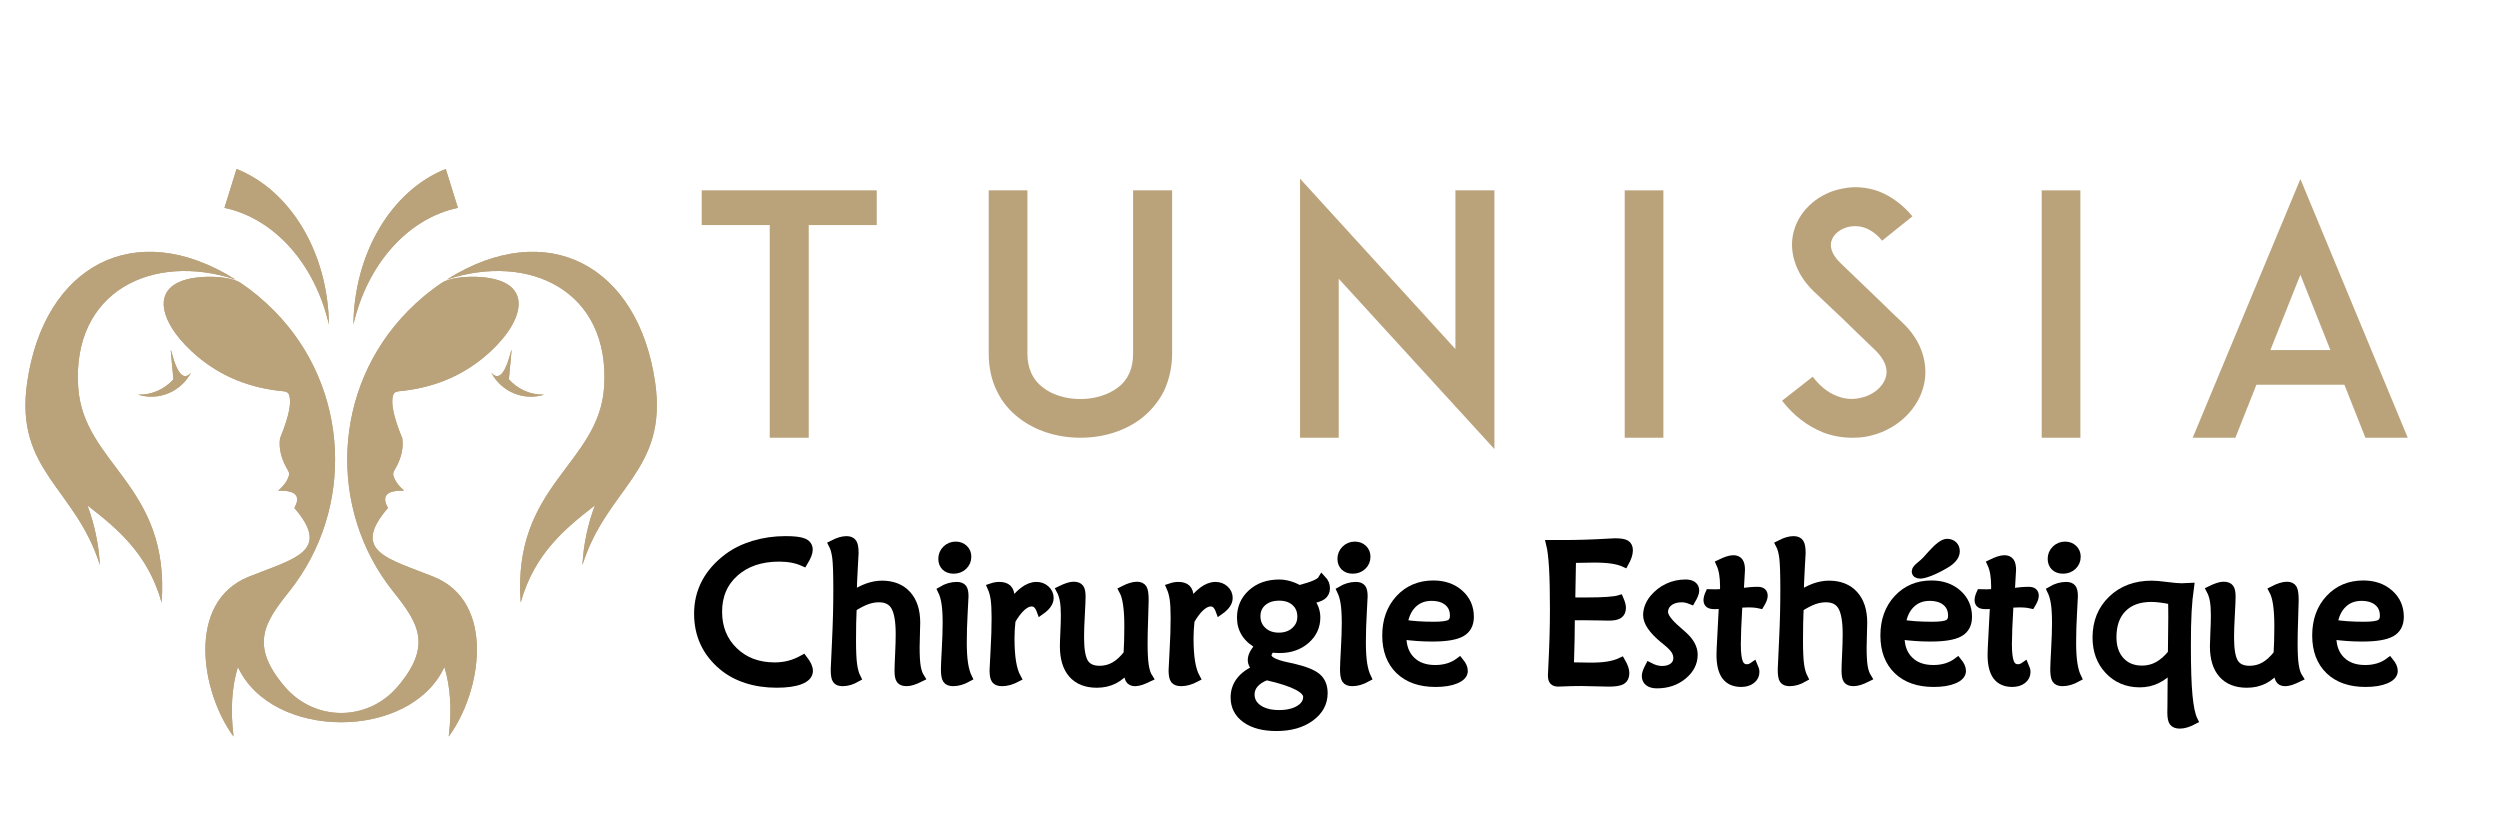
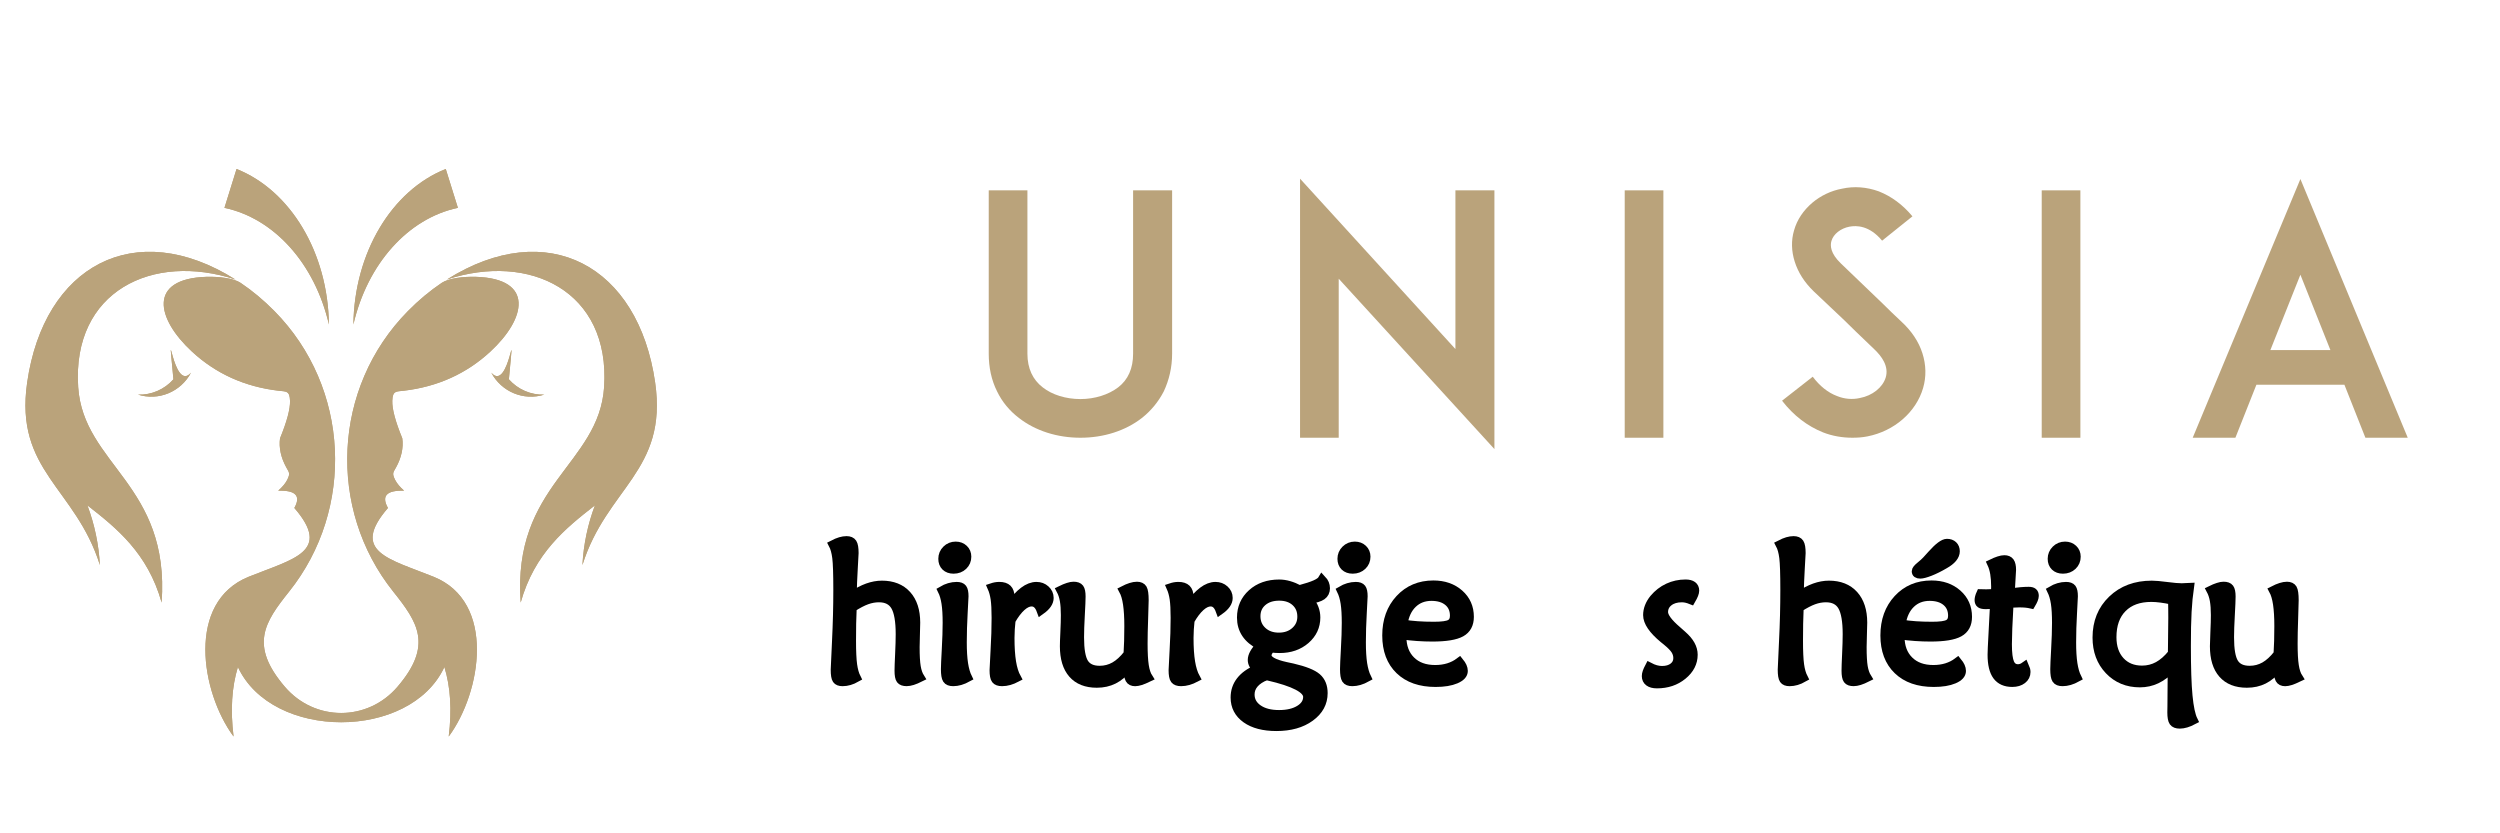
<svg xmlns="http://www.w3.org/2000/svg" xmlns:xlink="http://www.w3.org/1999/xlink" version="1.1" id="Calque_1" x="0px" y="0px" width="150px" height="50px" viewBox="0 0 150 50" enable-background="new 0 0 150 50" xml:space="preserve">
  <g>
    <defs>
      <path id="SVGID_1_" d="M8.28,23.677c0.807,0.029,1.585-0.309,2.125-0.917c-0.399-4.348-0.042,0.879,1.057-0.401    C10.848,23.513,9.515,24.066,8.28,23.677 M4.691,23.221c0.306,4.667,5.516,5.853,5.007,12.932C8.868,33.191,7,31.69,5.244,30.321    c0.429,1.141,0.684,2.35,0.75,3.582c-1.453-4.638-5.127-5.646-4.365-10.949c1.008-7.011,6.46-9.979,12.499-6.182    C9.171,15.135,4.314,17.458,4.691,23.221z M19.735,19.468c-0.053-4.279-2.285-8.035-5.542-9.329l-0.726,2.332    C16.455,13.104,18.89,15.823,19.735,19.468z M32.658,23.677c-0.807,0.029-1.585-0.309-2.125-0.917    c0.399-4.348,0.044,0.879-1.057-0.401C30.09,23.513,31.423,24.066,32.658,23.677z M36.247,23.221    c-0.306,4.667-5.516,5.853-5.007,12.932c0.83-2.962,2.699-4.463,4.456-5.832c-0.43,1.141-0.685,2.35-0.751,3.582    c1.453-4.638,5.127-5.646,4.364-10.949c-1.007-7.011-6.459-9.979-12.498-6.182C31.767,15.135,36.625,17.458,36.247,23.221z     M21.203,19.468c0.053-4.279,2.285-8.035,5.543-9.329l0.727,2.332C24.484,13.104,22.048,15.823,21.203,19.468z M16.704,23.443    c-2.026-0.241-3.755-1.024-5.185-2.346c-2.154-1.991-2.652-4.371,0.858-4.487c0.749-0.024,1.644,0.084,2.058,0.361    c0.698,0.47,1.38,1.034,2.032,1.696c4.538,4.602,4.832,11.878,0.882,16.826c-1.474,1.847-2.397,3.21-0.262,5.709    c1.794,2.103,4.971,2.103,6.766,0c2.136-2.499,1.212-3.862-0.261-5.709c-3.951-4.947-3.656-12.224,0.882-16.826    c0.65-0.662,1.333-1.226,2.032-1.696c0.413-0.277,1.308-0.385,2.057-0.361c3.509,0.116,3.012,2.496,0.858,4.487    c-1.431,1.322-3.159,2.105-5.186,2.346c-0.465,0.055-0.676-0.01-0.697,0.604c-0.016,0.486,0.184,1.238,0.6,2.253    c0.081,0.565-0.062,1.176-0.372,1.737c-0.179,0.322-0.254,0.36-0.059,0.756c0.108,0.212,0.289,0.431,0.542,0.649    c-1.054-0.033-1.378,0.312-0.972,1.036c-2.271,2.629,0.055,3.047,2.738,4.127c3.754,1.512,2.877,6.919,0.908,9.587    c0.197-1.603,0.108-2.964-0.259-4.173c-2.047,4.421-10.342,4.421-12.39,0c-0.367,1.209-0.457,2.57-0.259,4.173    c-1.969-2.668-2.846-8.075,0.908-9.587c2.683-1.08,5.009-1.498,2.738-4.127c0.407-0.725,0.082-1.069-0.972-1.036    c0.254-0.219,0.435-0.438,0.543-0.649c0.196-0.396,0.12-0.434-0.058-0.756c-0.31-0.562-0.452-1.172-0.373-1.737    c0.417-1.016,0.616-1.767,0.6-2.253C17.38,23.433,17.17,23.498,16.704,23.443z" />
    </defs>
    <use xlink:href="#SVGID_1_" overflow="visible" fill="#BAA37B" />
    <clipPath id="SVGID_2_">
      <use xlink:href="#SVGID_1_" overflow="visible" />
    </clipPath>
    <rect x="0.867" y="10.139" clip-path="url(#SVGID_2_)" fill="#BAA37B" width="39.205" height="34.303" />
  </g>
  <g>
-     <path fill="#BAA37B" d="M52.605,13.502h-4.081v12.763h-2.34V13.502h-4.081v-2.081h10.502V13.502z" />
    <path fill="#BAA37B" d="M61.144,25.084c-0.58-0.44-1.02-0.98-1.32-1.601c-0.34-0.68-0.5-1.44-0.5-2.26v-9.802h2.321v9.802   c0,0.88,0.319,1.56,0.92,2.021c0.56,0.44,1.38,0.7,2.261,0.7c0.859,0,1.68-0.26,2.26-0.7c0.601-0.46,0.9-1.14,0.9-2.021v-9.802   h2.341v9.802c0,0.82-0.181,1.58-0.5,2.26c-0.32,0.62-0.761,1.161-1.32,1.601c-0.98,0.76-2.28,1.18-3.681,1.18   S62.124,25.845,61.144,25.084z" />
    <path fill="#BAA37B" d="M80.323,16.723v9.542h-2.32V10.721l9.322,10.222v-9.522h2.34v15.523L80.323,16.723z" />
    <path fill="#BAA37B" d="M97.483,26.265V11.421h2.32v14.843H97.483z" />
    <path fill="#BAA37B" d="M115.385,23.284c-0.42,1.44-1.721,2.581-3.341,2.9c-0.3,0.06-0.6,0.08-0.9,0.08c-0.6,0-1.2-0.101-1.76-0.32   c-0.94-0.38-1.761-1-2.461-1.901l1.841-1.44c0.42,0.56,0.92,0.96,1.46,1.16c0.44,0.18,0.92,0.22,1.36,0.12   c0.761-0.14,1.381-0.64,1.561-1.24c0.2-0.68-0.26-1.28-0.681-1.681c-0.66-0.62-1.74-1.68-1.82-1.76l-1.82-1.72   c-0.56-0.54-0.939-1.141-1.14-1.78c-0.2-0.621-0.221-1.28-0.04-1.881c0.18-0.64,0.56-1.2,1.1-1.66c0.5-0.42,1.12-0.72,1.78-0.84   c0.721-0.16,1.48-0.1,2.201,0.16c0.76,0.3,1.44,0.8,2.021,1.5l-1.82,1.46c-0.761-0.92-1.541-0.92-1.961-0.84   c-0.52,0.1-0.96,0.44-1.08,0.86c-0.08,0.28-0.061,0.74,0.561,1.34l2.48,2.381c0.359,0.36,0.8,0.78,1.12,1.08   c0.64,0.58,1.08,1.24,1.3,1.94C115.565,21.884,115.585,22.604,115.385,23.284z" />
    <path fill="#BAA37B" d="M122.503,26.265V11.421h2.32v14.843H122.503z" />
    <path fill="#BAA37B" d="M140.665,23.084h-5.281l-1.261,3.181h-2.561l6.462-15.523l6.441,15.523h-2.541L140.665,23.084z    M139.824,21.003l-1.8-4.521l-1.801,4.521H139.824z" />
  </g>
  <g>
-     <path stroke="#000000" stroke-width="0.5" stroke-miterlimit="10" d="M48.219,33.73c-0.212-0.096-0.439-0.167-0.683-0.214   c-0.243-0.046-0.505-0.069-0.787-0.069c-1.099,0-1.986,0.3-2.661,0.899s-1.012,1.386-1.012,2.357c0,0.96,0.318,1.749,0.955,2.366   c0.636,0.616,1.452,0.925,2.447,0.925c0.309,0,0.603-0.036,0.882-0.109c0.279-0.073,0.558-0.188,0.835-0.342   c0.116,0.15,0.2,0.283,0.252,0.396c0.052,0.114,0.078,0.219,0.078,0.315c0,0.239-0.17,0.425-0.509,0.558   c-0.339,0.134-0.812,0.2-1.417,0.2c-0.652,0-1.252-0.089-1.802-0.267c-0.55-0.177-1.027-0.436-1.432-0.774   c-0.49-0.409-0.857-0.877-1.102-1.403c-0.245-0.526-0.367-1.109-0.367-1.75c0-0.675,0.149-1.294,0.448-1.859   c0.299-0.564,0.745-1.069,1.339-1.513c0.439-0.327,0.959-0.581,1.559-0.761c0.6-0.179,1.229-0.269,1.889-0.269   c0.509,0,0.867,0.042,1.073,0.127c0.207,0.085,0.31,0.231,0.31,0.439c0,0.089-0.024,0.194-0.072,0.315S48.319,33.565,48.219,33.73z   " />
    <path stroke="#000000" stroke-width="0.5" stroke-miterlimit="10" d="M51.4,40.672c-0.15,0.085-0.295,0.147-0.434,0.188   c-0.139,0.04-0.276,0.061-0.411,0.061c-0.177,0-0.299-0.047-0.364-0.142s-0.098-0.296-0.098-0.604c0-0.073,0.026-0.643,0.078-1.706   c0.052-1.064,0.078-2.091,0.078-3.078c0-0.948-0.021-1.591-0.064-1.926c-0.042-0.336-0.116-0.602-0.22-0.799   c0.169-0.088,0.321-0.151,0.454-0.19c0.133-0.038,0.257-0.058,0.373-0.058c0.177,0,0.301,0.053,0.37,0.159   c0.069,0.105,0.104,0.31,0.104,0.61c0,0.042-0.017,0.342-0.049,0.899c-0.033,0.557-0.055,1.102-0.066,1.634   c0.304-0.208,0.604-0.365,0.899-0.472c0.295-0.105,0.583-0.159,0.865-0.159c0.644,0,1.146,0.2,1.507,0.599   c0.36,0.399,0.541,0.956,0.541,1.669c0,0.136-0.005,0.365-0.017,0.691s-0.018,0.585-0.018,0.778c0,0.521,0.022,0.913,0.067,1.177   c0.044,0.265,0.12,0.483,0.229,0.656c-0.178,0.089-0.334,0.154-0.469,0.197c-0.135,0.042-0.254,0.063-0.358,0.063   c-0.182,0-0.306-0.045-0.374-0.136s-0.101-0.271-0.101-0.541c0-0.178,0.012-0.509,0.035-0.995c0.023-0.485,0.035-0.885,0.035-1.197   c0-0.783-0.096-1.339-0.289-1.669c-0.193-0.329-0.515-0.494-0.966-0.494c-0.243,0-0.487,0.044-0.732,0.133   c-0.245,0.089-0.529,0.237-0.853,0.445c-0.016,0.309-0.026,0.629-0.032,0.96c-0.005,0.332-0.008,0.671-0.008,1.019   c0,0.64,0.022,1.12,0.066,1.44S51.296,40.468,51.4,40.672z" />
    <path stroke="#000000" stroke-width="0.5" stroke-miterlimit="10" d="M58.076,40.66c-0.162,0.089-0.316,0.154-0.463,0.197   c-0.146,0.042-0.287,0.063-0.422,0.063c-0.189,0-0.317-0.051-0.384-0.153c-0.068-0.103-0.102-0.308-0.102-0.616   c0-0.177,0.018-0.574,0.052-1.191s0.052-1.147,0.052-1.591c0-0.481-0.023-0.873-0.07-1.174c-0.046-0.301-0.121-0.558-0.226-0.77   c0.143-0.085,0.29-0.149,0.44-0.194c0.15-0.044,0.299-0.066,0.445-0.066c0.177,0,0.299,0.044,0.364,0.131   c0.065,0.086,0.099,0.247,0.099,0.482c0,0.062-0.018,0.399-0.052,1.013s-0.052,1.195-0.052,1.747c0,0.517,0.026,0.944,0.078,1.284   C57.888,40.161,57.968,40.44,58.076,40.66z M58.029,33.401c0,0.22-0.077,0.402-0.231,0.549c-0.154,0.147-0.349,0.221-0.584,0.221   c-0.205,0-0.367-0.059-0.486-0.174c-0.12-0.116-0.179-0.272-0.179-0.469c0-0.216,0.077-0.4,0.231-0.553s0.341-0.229,0.561-0.229   c0.201,0,0.366,0.063,0.495,0.186C57.965,33.056,58.029,33.212,58.029,33.401z" />
    <path stroke="#000000" stroke-width="0.5" stroke-miterlimit="10" d="M60.586,36.368c0.289-0.404,0.564-0.706,0.827-0.905   c0.262-0.198,0.521-0.298,0.775-0.298c0.216,0,0.4,0.068,0.552,0.206c0.152,0.137,0.229,0.306,0.229,0.506   c0,0.131-0.043,0.26-0.13,0.385s-0.217,0.25-0.391,0.373c-0.062-0.17-0.138-0.295-0.229-0.376c-0.09-0.081-0.199-0.122-0.327-0.122   c-0.189,0-0.388,0.094-0.596,0.281c-0.208,0.187-0.413,0.456-0.613,0.807c-0.02,0.174-0.035,0.35-0.046,0.529   c-0.011,0.18-0.017,0.354-0.017,0.523c0,0.578,0.032,1.061,0.095,1.446s0.163,0.702,0.298,0.948   c-0.154,0.081-0.306,0.143-0.454,0.186c-0.148,0.042-0.294,0.063-0.437,0.063c-0.189,0-0.319-0.047-0.391-0.142   s-0.107-0.284-0.107-0.57c0-0.104,0.021-0.504,0.061-1.2c0.041-0.695,0.061-1.343,0.061-1.94c0-0.489-0.02-0.865-0.058-1.128   c-0.039-0.262-0.102-0.493-0.191-0.694c0.077-0.026,0.153-0.047,0.229-0.061s0.153-0.021,0.234-0.021   c0.224,0,0.39,0.054,0.498,0.159c0.108,0.106,0.162,0.27,0.162,0.489c0,0.05-0.003,0.118-0.009,0.205S60.598,36.222,60.586,36.368z   " />
    <path stroke="#000000" stroke-width="0.5" stroke-miterlimit="10" d="M67.672,40.082c-0.262,0.32-0.544,0.556-0.845,0.706   s-0.64,0.226-1.018,0.226c-0.636,0-1.123-0.192-1.46-0.576c-0.337-0.383-0.506-0.938-0.506-1.663c0-0.153,0.009-0.438,0.029-0.853   c0.019-0.415,0.029-0.753,0.029-1.016c0-0.351-0.021-0.645-0.063-0.882s-0.112-0.444-0.208-0.622   c0.174-0.085,0.325-0.147,0.454-0.188c0.129-0.041,0.238-0.062,0.327-0.062c0.181,0,0.305,0.046,0.373,0.137   c0.067,0.091,0.101,0.257,0.101,0.5c0,0.193-0.016,0.563-0.046,1.107c-0.031,0.546-0.046,0.994-0.046,1.346   c0,0.736,0.089,1.246,0.266,1.529c0.178,0.283,0.484,0.426,0.92,0.426c0.32,0,0.616-0.077,0.888-0.231   c0.272-0.154,0.537-0.397,0.795-0.729c0.016-0.246,0.027-0.506,0.035-0.777c0.008-0.272,0.012-0.57,0.012-0.895   c0-0.523-0.026-0.963-0.078-1.315c-0.052-0.353-0.134-0.632-0.246-0.836c0.173-0.089,0.328-0.154,0.462-0.196   c0.135-0.043,0.258-0.064,0.371-0.064c0.169,0,0.287,0.055,0.353,0.162c0.065,0.108,0.099,0.342,0.099,0.7   c0,0.17-0.011,0.543-0.032,1.119c-0.021,0.577-0.032,1.069-0.032,1.479c0,0.57,0.024,1.011,0.072,1.321   c0.048,0.311,0.128,0.553,0.24,0.726c-0.193,0.093-0.353,0.159-0.48,0.2c-0.127,0.04-0.237,0.061-0.33,0.061   c-0.166,0-0.28-0.057-0.341-0.171C67.703,40.637,67.672,40.414,67.672,40.082z" />
    <path stroke="#000000" stroke-width="0.5" stroke-miterlimit="10" d="M71.328,36.368c0.289-0.404,0.564-0.706,0.827-0.905   c0.262-0.198,0.521-0.298,0.775-0.298c0.216,0,0.4,0.068,0.552,0.206c0.152,0.137,0.229,0.306,0.229,0.506   c0,0.131-0.043,0.26-0.13,0.385s-0.217,0.25-0.391,0.373c-0.062-0.17-0.138-0.295-0.229-0.376c-0.09-0.081-0.199-0.122-0.327-0.122   c-0.189,0-0.388,0.094-0.596,0.281c-0.208,0.187-0.413,0.456-0.613,0.807c-0.02,0.174-0.035,0.35-0.046,0.529   c-0.011,0.18-0.017,0.354-0.017,0.523c0,0.578,0.032,1.061,0.095,1.446s0.163,0.702,0.298,0.948   c-0.154,0.081-0.306,0.143-0.454,0.186c-0.148,0.042-0.294,0.063-0.437,0.063c-0.189,0-0.319-0.047-0.391-0.142   s-0.107-0.284-0.107-0.57c0-0.104,0.021-0.504,0.061-1.2c0.041-0.695,0.061-1.343,0.061-1.94c0-0.489-0.02-0.865-0.058-1.128   c-0.039-0.262-0.102-0.493-0.191-0.694c0.077-0.026,0.153-0.047,0.229-0.061s0.153-0.021,0.234-0.021   c0.224,0,0.39,0.054,0.498,0.159c0.108,0.106,0.162,0.27,0.162,0.489c0,0.05-0.003,0.118-0.009,0.205S71.339,36.222,71.328,36.368z   " />
    <path stroke="#000000" stroke-width="0.5" stroke-miterlimit="10" d="M75.591,38.729c-0.374-0.188-0.655-0.423-0.842-0.703   c-0.187-0.279-0.28-0.603-0.28-0.969c0-0.59,0.213-1.076,0.639-1.46c0.426-0.384,0.975-0.576,1.646-0.576   c0.193,0,0.39,0.029,0.59,0.087c0.201,0.058,0.407,0.143,0.619,0.255c0.432-0.116,0.752-0.221,0.96-0.315s0.342-0.19,0.399-0.286   c0.077,0.081,0.134,0.166,0.171,0.254c0.036,0.089,0.055,0.182,0.055,0.278c0,0.196-0.074,0.348-0.223,0.454   c-0.148,0.105-0.402,0.184-0.761,0.234c0.139,0.173,0.241,0.347,0.307,0.521c0.065,0.173,0.099,0.354,0.099,0.543   c0,0.536-0.209,0.984-0.625,1.346c-0.417,0.36-0.938,0.54-1.567,0.54c-0.078,0-0.159-0.003-0.246-0.008   c-0.087-0.006-0.174-0.015-0.264-0.026c-0.072,0.073-0.129,0.146-0.168,0.217c-0.038,0.071-0.057,0.142-0.057,0.211   c0,0.267,0.369,0.48,1.109,0.643c0.174,0.038,0.309,0.067,0.406,0.087c0.725,0.169,1.214,0.365,1.469,0.587   c0.254,0.222,0.382,0.537,0.382,0.945c0,0.586-0.264,1.07-0.79,1.452s-1.204,0.572-2.033,0.572c-0.771,0-1.38-0.159-1.828-0.477   c-0.447-0.318-0.671-0.747-0.671-1.287c0-0.378,0.111-0.711,0.333-0.998s0.548-0.523,0.98-0.709   c-0.093-0.084-0.163-0.171-0.211-0.26c-0.048-0.089-0.073-0.184-0.073-0.283c0-0.128,0.04-0.263,0.119-0.405   S75.433,38.895,75.591,38.729z M75.973,40.557h0.012c-0.32,0.127-0.56,0.284-0.72,0.472c-0.16,0.187-0.24,0.399-0.24,0.639   c0,0.354,0.156,0.642,0.469,0.859c0.312,0.218,0.729,0.326,1.249,0.326c0.506,0,0.914-0.097,1.227-0.292   c0.313-0.194,0.469-0.444,0.469-0.749c0-0.459-0.785-0.869-2.354-1.231C76.033,40.568,75.996,40.561,75.973,40.557z M76.73,38.208   c0.394,0,0.719-0.114,0.975-0.344c0.257-0.229,0.385-0.519,0.385-0.865c0-0.362-0.122-0.654-0.367-0.876   c-0.244-0.222-0.568-0.333-0.969-0.333c-0.412,0-0.745,0.109-0.998,0.327c-0.253,0.218-0.379,0.504-0.379,0.858   c0,0.359,0.126,0.654,0.379,0.886C76.009,38.093,76.334,38.208,76.73,38.208z" />
    <path stroke="#000000" stroke-width="0.5" stroke-miterlimit="10" d="M82.023,40.66c-0.162,0.089-0.316,0.154-0.463,0.197   c-0.146,0.042-0.287,0.063-0.422,0.063c-0.189,0-0.317-0.051-0.385-0.153s-0.102-0.308-0.102-0.616   c0-0.177,0.018-0.574,0.052-1.191c0.035-0.617,0.053-1.147,0.053-1.591c0-0.481-0.023-0.873-0.069-1.174   c-0.047-0.301-0.122-0.558-0.226-0.77c0.143-0.085,0.289-0.149,0.439-0.194c0.15-0.044,0.299-0.066,0.445-0.066   c0.178,0,0.299,0.044,0.364,0.131c0.065,0.086,0.099,0.247,0.099,0.482c0,0.062-0.018,0.399-0.052,1.013   c-0.035,0.613-0.053,1.195-0.053,1.747c0,0.517,0.026,0.944,0.078,1.284C81.835,40.161,81.915,40.44,82.023,40.66z M81.978,33.401   c0,0.22-0.077,0.402-0.231,0.549c-0.154,0.147-0.35,0.221-0.585,0.221c-0.204,0-0.366-0.059-0.485-0.174   c-0.12-0.116-0.18-0.272-0.18-0.469c0-0.216,0.077-0.4,0.231-0.553s0.342-0.229,0.562-0.229c0.2,0,0.365,0.063,0.494,0.186   S81.978,33.212,81.978,33.401z" />
    <path stroke="#000000" stroke-width="0.5" stroke-miterlimit="10" d="M87.57,39.7c0.085,0.104,0.147,0.202,0.188,0.292   c0.04,0.091,0.061,0.179,0.061,0.264c0,0.208-0.155,0.379-0.466,0.512s-0.717,0.199-1.218,0.199c-0.922,0-1.644-0.251-2.166-0.755   c-0.522-0.503-0.784-1.198-0.784-2.085c0-0.895,0.264-1.626,0.79-2.195c0.526-0.568,1.202-0.854,2.027-0.854   c0.636,0,1.158,0.182,1.567,0.544c0.409,0.363,0.613,0.825,0.613,1.389c0,0.443-0.17,0.76-0.509,0.948   c-0.34,0.189-0.916,0.284-1.729,0.284c-0.305,0-0.608-0.011-0.911-0.032s-0.603-0.053-0.899-0.096v0.081   c0,0.602,0.177,1.078,0.532,1.429c0.354,0.352,0.836,0.526,1.445,0.526c0.286,0,0.55-0.037,0.793-0.112S87.37,39.851,87.57,39.7z    M84.204,37.427c0.254,0.043,0.535,0.074,0.842,0.096c0.306,0.021,0.637,0.032,0.991,0.032c0.482,0,0.805-0.045,0.967-0.134   c0.161-0.088,0.242-0.248,0.242-0.479c0-0.351-0.121-0.629-0.364-0.833s-0.574-0.307-0.995-0.307c-0.447,0-0.819,0.143-1.116,0.428   S84.285,36.914,84.204,37.427z" />
-     <path stroke="#000000" stroke-width="0.5" stroke-miterlimit="10" d="M97.474,33.777c-0.204-0.093-0.452-0.161-0.743-0.206   c-0.291-0.044-0.66-0.066-1.107-0.066c-0.186,0-0.528,0.006-1.03,0.018c-0.123,0.004-0.218,0.006-0.283,0.006l-0.046,2.557   c0.104,0.008,0.216,0.012,0.335,0.012c0.12,0,0.309,0,0.567,0c0.513,0,0.936-0.012,1.27-0.035c0.333-0.022,0.577-0.058,0.731-0.104   c0.046,0.107,0.081,0.203,0.104,0.286c0.022,0.083,0.034,0.157,0.034,0.223c0,0.186-0.06,0.318-0.179,0.399   c-0.12,0.081-0.316,0.121-0.591,0.121c-0.088,0-0.307-0.004-0.656-0.012c-0.349-0.008-0.65-0.012-0.905-0.012   c-0.192,0-0.341,0.001-0.445,0.003s-0.2,0.005-0.289,0.009c0,0.437-0.005,0.899-0.015,1.392c-0.01,0.491-0.024,1.03-0.043,1.616   c0.038,0,0.096,0.002,0.173,0.006c0.506,0.012,0.866,0.018,1.082,0.018c0.413,0,0.765-0.023,1.056-0.072   c0.291-0.048,0.551-0.126,0.778-0.234c0.085,0.146,0.146,0.275,0.182,0.385c0.037,0.11,0.056,0.211,0.056,0.304   c0,0.204-0.068,0.348-0.203,0.431s-0.392,0.125-0.77,0.125c-0.185,0-0.462-0.006-0.832-0.018c-0.371-0.012-0.646-0.018-0.828-0.018   c-0.408,0-0.817,0.01-1.226,0.029c-0.085,0.004-0.137,0.006-0.156,0.006c-0.135,0-0.23-0.031-0.286-0.093   c-0.057-0.062-0.084-0.17-0.084-0.324c0-0.081,0.01-0.287,0.028-0.619c0.062-1.195,0.093-2.315,0.093-3.36   c0-1.037-0.019-1.868-0.055-2.493c-0.037-0.625-0.094-1.093-0.171-1.405h0.734c0.902,0,1.83-0.029,2.782-0.087   c0.205-0.012,0.328-0.018,0.371-0.018c0.312,0,0.526,0.035,0.642,0.104c0.116,0.069,0.174,0.192,0.174,0.37   c0,0.101-0.021,0.213-0.061,0.338C97.621,33.483,97.559,33.623,97.474,33.777z" />
    <path stroke="#000000" stroke-width="0.5" stroke-miterlimit="10" d="M98.954,39.995c0.139,0.073,0.271,0.128,0.399,0.162   c0.127,0.035,0.25,0.052,0.37,0.052c0.277,0,0.501-0.066,0.671-0.199s0.255-0.308,0.255-0.523c0-0.17-0.047-0.328-0.14-0.475   c-0.092-0.146-0.266-0.323-0.521-0.532c-0.042-0.03-0.1-0.077-0.173-0.139c-0.652-0.54-0.978-1.018-0.978-1.435   c0-0.169,0.032-0.339,0.098-0.509s0.162-0.332,0.289-0.486c0.243-0.289,0.527-0.51,0.854-0.662s0.678-0.229,1.056-0.229   c0.186,0,0.326,0.036,0.423,0.107c0.096,0.071,0.145,0.175,0.145,0.31c0,0.065-0.018,0.144-0.053,0.234   c-0.034,0.09-0.092,0.205-0.173,0.344c-0.104-0.042-0.203-0.074-0.296-0.096c-0.092-0.021-0.183-0.031-0.271-0.031   c-0.32,0-0.579,0.078-0.778,0.234c-0.198,0.156-0.298,0.357-0.298,0.604c0,0.27,0.269,0.634,0.805,1.093   c0.135,0.116,0.237,0.206,0.307,0.272c0.228,0.2,0.395,0.397,0.503,0.593c0.107,0.194,0.162,0.394,0.162,0.599   c0,0.481-0.213,0.897-0.64,1.246c-0.426,0.35-0.943,0.523-1.553,0.523c-0.212,0-0.375-0.042-0.489-0.127   c-0.113-0.085-0.17-0.204-0.17-0.358c0-0.073,0.015-0.154,0.046-0.243S98.885,40.127,98.954,39.995z" />
-     <path stroke="#000000" stroke-width="0.5" stroke-miterlimit="10" d="M103.386,36.282c-0.065,0-0.156,0.002-0.271,0.008   c-0.116,0.006-0.191,0.009-0.226,0.009c-0.158,0-0.27-0.021-0.333-0.066c-0.063-0.044-0.096-0.12-0.096-0.229   c0-0.05,0.009-0.108,0.026-0.176s0.045-0.145,0.084-0.229c0.03,0,0.083,0.002,0.156,0.006c0.073,0.003,0.131,0.005,0.174,0.005   c0.1,0,0.26-0.005,0.479-0.017c0.027,0,0.049-0.002,0.063-0.006c0-0.043,0.002-0.106,0.006-0.191s0.006-0.146,0.006-0.185   c0-0.301-0.02-0.566-0.058-0.796c-0.039-0.229-0.099-0.431-0.18-0.604c0.166-0.081,0.314-0.143,0.445-0.185   c0.132-0.043,0.243-0.063,0.336-0.063c0.158,0,0.272,0.049,0.344,0.147c0.071,0.098,0.107,0.259,0.107,0.482   c0,0.097-0.018,0.399-0.052,0.908c-0.012,0.189-0.021,0.34-0.029,0.451c0.224-0.03,0.425-0.054,0.604-0.069   s0.341-0.023,0.483-0.023c0.127,0,0.219,0.023,0.274,0.07c0.056,0.046,0.084,0.121,0.084,0.226c0,0.058-0.018,0.13-0.052,0.217   c-0.035,0.086-0.085,0.184-0.15,0.292c-0.101-0.023-0.207-0.041-0.318-0.053c-0.112-0.011-0.247-0.017-0.405-0.017   c-0.027,0-0.107,0.003-0.243,0.009c-0.135,0.005-0.25,0.01-0.347,0.014c-0.035,0.602-0.06,1.098-0.075,1.487   s-0.023,0.707-0.023,0.954c0,0.536,0.048,0.911,0.142,1.125c0.095,0.214,0.254,0.321,0.478,0.321c0.062,0,0.126-0.012,0.194-0.035   c0.067-0.022,0.136-0.06,0.205-0.109c0.034,0.077,0.06,0.145,0.075,0.202s0.022,0.11,0.022,0.156c0,0.189-0.077,0.344-0.233,0.466   c-0.156,0.121-0.36,0.182-0.61,0.182c-0.417,0-0.727-0.138-0.929-0.413s-0.304-0.699-0.304-1.27c0-0.162,0.02-0.591,0.058-1.287   C103.338,37.301,103.366,36.729,103.386,36.282z" />
    <path stroke="#000000" stroke-width="0.5" stroke-miterlimit="10" d="M108.222,40.672c-0.15,0.085-0.295,0.147-0.434,0.188   c-0.139,0.04-0.276,0.061-0.411,0.061c-0.177,0-0.299-0.047-0.364-0.142s-0.099-0.296-0.099-0.604c0-0.073,0.026-0.643,0.078-1.706   c0.053-1.064,0.078-2.091,0.078-3.078c0-0.948-0.021-1.591-0.063-1.926c-0.042-0.336-0.115-0.602-0.22-0.799   c0.17-0.088,0.321-0.151,0.454-0.19c0.133-0.038,0.258-0.058,0.373-0.058c0.178,0,0.301,0.053,0.37,0.159   c0.069,0.105,0.104,0.31,0.104,0.61c0,0.042-0.017,0.342-0.05,0.899c-0.032,0.557-0.055,1.102-0.066,1.634   c0.305-0.208,0.604-0.365,0.899-0.472c0.295-0.105,0.584-0.159,0.865-0.159c0.644,0,1.146,0.2,1.507,0.599   c0.36,0.399,0.541,0.956,0.541,1.669c0,0.136-0.006,0.365-0.018,0.691s-0.018,0.585-0.018,0.778c0,0.521,0.022,0.913,0.066,1.177   c0.045,0.265,0.121,0.483,0.229,0.656c-0.177,0.089-0.333,0.154-0.469,0.197c-0.135,0.042-0.254,0.063-0.358,0.063   c-0.181,0-0.306-0.045-0.373-0.136s-0.101-0.271-0.101-0.541c0-0.178,0.011-0.509,0.034-0.995c0.023-0.485,0.035-0.885,0.035-1.197   c0-0.783-0.097-1.339-0.29-1.669c-0.192-0.329-0.515-0.494-0.966-0.494c-0.243,0-0.486,0.044-0.731,0.133s-0.529,0.237-0.854,0.445   c-0.016,0.309-0.025,0.629-0.031,0.96c-0.006,0.332-0.009,0.671-0.009,1.019c0,0.64,0.022,1.12,0.066,1.44   S108.117,40.468,108.222,40.672z" />
    <path stroke="#000000" stroke-width="0.5" stroke-miterlimit="10" d="M117.459,39.7c0.085,0.104,0.147,0.202,0.188,0.292   c0.04,0.091,0.061,0.179,0.061,0.264c0,0.208-0.155,0.379-0.466,0.512s-0.717,0.199-1.218,0.199c-0.922,0-1.644-0.251-2.166-0.755   c-0.522-0.503-0.784-1.198-0.784-2.085c0-0.895,0.264-1.626,0.79-2.195c0.526-0.568,1.202-0.854,2.027-0.854   c0.636,0,1.158,0.182,1.567,0.544c0.409,0.363,0.613,0.825,0.613,1.389c0,0.443-0.17,0.76-0.509,0.948   c-0.34,0.189-0.916,0.284-1.729,0.284c-0.305,0-0.608-0.011-0.911-0.032s-0.603-0.053-0.899-0.096v0.081   c0,0.602,0.177,1.078,0.532,1.429c0.354,0.352,0.836,0.526,1.445,0.526c0.286,0,0.55-0.037,0.793-0.112   S117.259,39.851,117.459,39.7z M114.093,37.427c0.254,0.043,0.535,0.074,0.842,0.096c0.306,0.021,0.637,0.032,0.991,0.032   c0.482,0,0.805-0.045,0.967-0.134c0.161-0.088,0.242-0.248,0.242-0.479c0-0.351-0.121-0.629-0.364-0.833s-0.574-0.307-0.995-0.307   c-0.447,0-0.819,0.143-1.116,0.428S114.174,36.914,114.093,37.427z M117.338,33.077c0,0.143-0.057,0.281-0.168,0.417   c-0.112,0.135-0.277,0.264-0.498,0.387c-0.309,0.182-0.597,0.324-0.864,0.429c-0.269,0.104-0.466,0.156-0.593,0.156   c-0.089,0-0.154-0.016-0.197-0.047c-0.042-0.03-0.063-0.079-0.063-0.145c0-0.077,0.083-0.183,0.249-0.318   c0.166-0.135,0.289-0.246,0.37-0.335c0.081-0.085,0.19-0.206,0.33-0.364c0.404-0.451,0.709-0.677,0.914-0.677   c0.157,0,0.284,0.045,0.379,0.136C117.29,32.807,117.338,32.927,117.338,33.077z" />
    <path stroke="#000000" stroke-width="0.5" stroke-miterlimit="10" d="M119.651,36.282c-0.065,0-0.156,0.002-0.271,0.008   c-0.116,0.006-0.191,0.009-0.226,0.009c-0.158,0-0.27-0.021-0.333-0.066c-0.063-0.044-0.096-0.12-0.096-0.229   c0-0.05,0.009-0.108,0.026-0.176s0.045-0.145,0.084-0.229c0.03,0,0.083,0.002,0.156,0.006c0.073,0.003,0.131,0.005,0.174,0.005   c0.1,0,0.26-0.005,0.479-0.017c0.027,0,0.049-0.002,0.063-0.006c0-0.043,0.002-0.106,0.006-0.191s0.006-0.146,0.006-0.185   c0-0.301-0.02-0.566-0.058-0.796c-0.039-0.229-0.099-0.431-0.18-0.604c0.166-0.081,0.314-0.143,0.445-0.185   c0.132-0.043,0.243-0.063,0.336-0.063c0.158,0,0.272,0.049,0.344,0.147c0.071,0.098,0.107,0.259,0.107,0.482   c0,0.097-0.018,0.399-0.052,0.908c-0.012,0.189-0.021,0.34-0.029,0.451c0.224-0.03,0.425-0.054,0.604-0.069   s0.341-0.023,0.483-0.023c0.127,0,0.219,0.023,0.274,0.07c0.056,0.046,0.084,0.121,0.084,0.226c0,0.058-0.018,0.13-0.052,0.217   c-0.035,0.086-0.085,0.184-0.15,0.292c-0.101-0.023-0.207-0.041-0.318-0.053c-0.112-0.011-0.247-0.017-0.405-0.017   c-0.027,0-0.107,0.003-0.243,0.009c-0.135,0.005-0.25,0.01-0.347,0.014c-0.035,0.602-0.06,1.098-0.075,1.487   s-0.023,0.707-0.023,0.954c0,0.536,0.048,0.911,0.142,1.125c0.095,0.214,0.254,0.321,0.478,0.321c0.062,0,0.126-0.012,0.194-0.035   c0.067-0.022,0.136-0.06,0.205-0.109c0.034,0.077,0.06,0.145,0.075,0.202s0.022,0.11,0.022,0.156c0,0.189-0.077,0.344-0.233,0.466   c-0.156,0.121-0.36,0.182-0.61,0.182c-0.417,0-0.727-0.138-0.929-0.413s-0.304-0.699-0.304-1.27c0-0.162,0.02-0.591,0.058-1.287   C119.604,37.301,119.632,36.729,119.651,36.282z" />
    <path stroke="#000000" stroke-width="0.5" stroke-miterlimit="10" d="M124.638,40.66c-0.162,0.089-0.316,0.154-0.463,0.197   c-0.146,0.042-0.287,0.063-0.422,0.063c-0.189,0-0.317-0.051-0.385-0.153s-0.102-0.308-0.102-0.616   c0-0.177,0.018-0.574,0.052-1.191c0.035-0.617,0.053-1.147,0.053-1.591c0-0.481-0.023-0.873-0.069-1.174   c-0.047-0.301-0.122-0.558-0.226-0.77c0.143-0.085,0.289-0.149,0.439-0.194c0.15-0.044,0.299-0.066,0.445-0.066   c0.178,0,0.299,0.044,0.364,0.131c0.065,0.086,0.099,0.247,0.099,0.482c0,0.062-0.018,0.399-0.052,1.013   c-0.035,0.613-0.053,1.195-0.053,1.747c0,0.517,0.026,0.944,0.078,1.284C124.449,40.161,124.529,40.44,124.638,40.66z    M124.592,33.401c0,0.22-0.077,0.402-0.231,0.549c-0.154,0.147-0.35,0.221-0.585,0.221c-0.204,0-0.366-0.059-0.485-0.174   c-0.12-0.116-0.18-0.272-0.18-0.469c0-0.216,0.077-0.4,0.231-0.553s0.342-0.229,0.562-0.229c0.2,0,0.365,0.063,0.494,0.186   S124.592,33.212,124.592,33.401z" />
    <path stroke="#000000" stroke-width="0.5" stroke-miterlimit="10" d="M131.388,35.224c-0.065,0.451-0.112,0.944-0.142,1.48   s-0.043,1.227-0.043,2.07c0,1.296,0.032,2.288,0.098,2.977s0.17,1.177,0.313,1.467c-0.158,0.084-0.307,0.147-0.445,0.188   c-0.139,0.041-0.267,0.061-0.382,0.061c-0.188,0-0.319-0.05-0.391-0.15c-0.071-0.1-0.106-0.291-0.106-0.572   c0-0.051,0.002-0.182,0.006-0.394c0.011-0.798,0.017-1.554,0.017-2.268c-0.305,0.313-0.611,0.542-0.919,0.688   c-0.309,0.146-0.643,0.22-1.001,0.22c-0.752,0-1.372-0.256-1.86-0.77c-0.487-0.513-0.731-1.168-0.731-1.967   c0-0.929,0.308-1.688,0.923-2.278c0.615-0.591,1.408-0.886,2.38-0.886c0.201,0,0.501,0.026,0.899,0.078   c0.399,0.053,0.699,0.078,0.899,0.078c0.016,0,0.077-0.003,0.186-0.009S131.295,35.228,131.388,35.224z M130.323,39.203   c0-0.104,0.002-0.257,0.006-0.457c0.012-0.813,0.018-1.373,0.018-1.678c0-0.162-0.001-0.33-0.003-0.503   c-0.002-0.174-0.005-0.354-0.009-0.538c-0.251-0.054-0.479-0.095-0.686-0.121c-0.206-0.027-0.396-0.041-0.569-0.041   c-0.737,0-1.312,0.208-1.724,0.625c-0.413,0.416-0.619,0.997-0.619,1.741c0,0.594,0.162,1.068,0.485,1.423   c0.324,0.354,0.758,0.532,1.302,0.532c0.343,0,0.661-0.08,0.954-0.24S130.054,39.538,130.323,39.203z" />
    <path stroke="#000000" stroke-width="0.5" stroke-miterlimit="10" d="M136.675,40.082c-0.263,0.32-0.544,0.556-0.845,0.706   s-0.64,0.226-1.018,0.226c-0.637,0-1.123-0.192-1.461-0.576c-0.338-0.383-0.506-0.938-0.506-1.663c0-0.153,0.01-0.438,0.028-0.853   c0.02-0.415,0.029-0.753,0.029-1.016c0-0.351-0.021-0.645-0.063-0.882c-0.043-0.237-0.112-0.444-0.208-0.622   c0.173-0.085,0.324-0.147,0.454-0.188c0.129-0.041,0.237-0.062,0.326-0.062c0.182,0,0.306,0.046,0.373,0.137s0.102,0.257,0.102,0.5   c0,0.193-0.016,0.563-0.046,1.107c-0.031,0.546-0.047,0.994-0.047,1.346c0,0.736,0.089,1.246,0.267,1.529   c0.177,0.283,0.483,0.426,0.919,0.426c0.32,0,0.616-0.077,0.889-0.231c0.271-0.154,0.537-0.397,0.795-0.729   c0.016-0.246,0.027-0.506,0.035-0.777c0.008-0.272,0.012-0.57,0.012-0.895c0-0.523-0.026-0.963-0.078-1.315   c-0.053-0.353-0.135-0.632-0.246-0.836c0.174-0.089,0.327-0.154,0.463-0.196c0.135-0.043,0.258-0.064,0.37-0.064   c0.17,0,0.287,0.055,0.353,0.162c0.065,0.108,0.099,0.342,0.099,0.7c0,0.17-0.011,0.543-0.032,1.119   c-0.021,0.577-0.031,1.069-0.031,1.479c0,0.57,0.023,1.011,0.072,1.321c0.048,0.311,0.128,0.553,0.24,0.726   c-0.193,0.093-0.354,0.159-0.48,0.2c-0.127,0.04-0.237,0.061-0.33,0.061c-0.166,0-0.279-0.057-0.341-0.171   C136.706,40.637,136.675,40.414,136.675,40.082z" />
-     <path stroke="#000000" stroke-width="0.5" stroke-miterlimit="10" d="M143.367,39.7c0.085,0.104,0.147,0.202,0.188,0.292   c0.04,0.091,0.061,0.179,0.061,0.264c0,0.208-0.155,0.379-0.466,0.512s-0.717,0.199-1.218,0.199c-0.922,0-1.644-0.251-2.166-0.755   c-0.522-0.503-0.784-1.198-0.784-2.085c0-0.895,0.264-1.626,0.79-2.195c0.526-0.568,1.202-0.854,2.027-0.854   c0.636,0,1.158,0.182,1.567,0.544c0.409,0.363,0.613,0.825,0.613,1.389c0,0.443-0.17,0.76-0.509,0.948   c-0.34,0.189-0.916,0.284-1.729,0.284c-0.305,0-0.608-0.011-0.911-0.032s-0.603-0.053-0.899-0.096v0.081   c0,0.602,0.177,1.078,0.532,1.429c0.354,0.352,0.836,0.526,1.445,0.526c0.286,0,0.55-0.037,0.793-0.112   S143.167,39.851,143.367,39.7z M140.001,37.427c0.254,0.043,0.535,0.074,0.842,0.096c0.306,0.021,0.637,0.032,0.991,0.032   c0.482,0,0.805-0.045,0.967-0.134c0.161-0.088,0.242-0.248,0.242-0.479c0-0.351-0.121-0.629-0.364-0.833s-0.574-0.307-0.995-0.307   c-0.447,0-0.819,0.143-1.116,0.428S140.082,36.914,140.001,37.427z" />
  </g>
</svg>